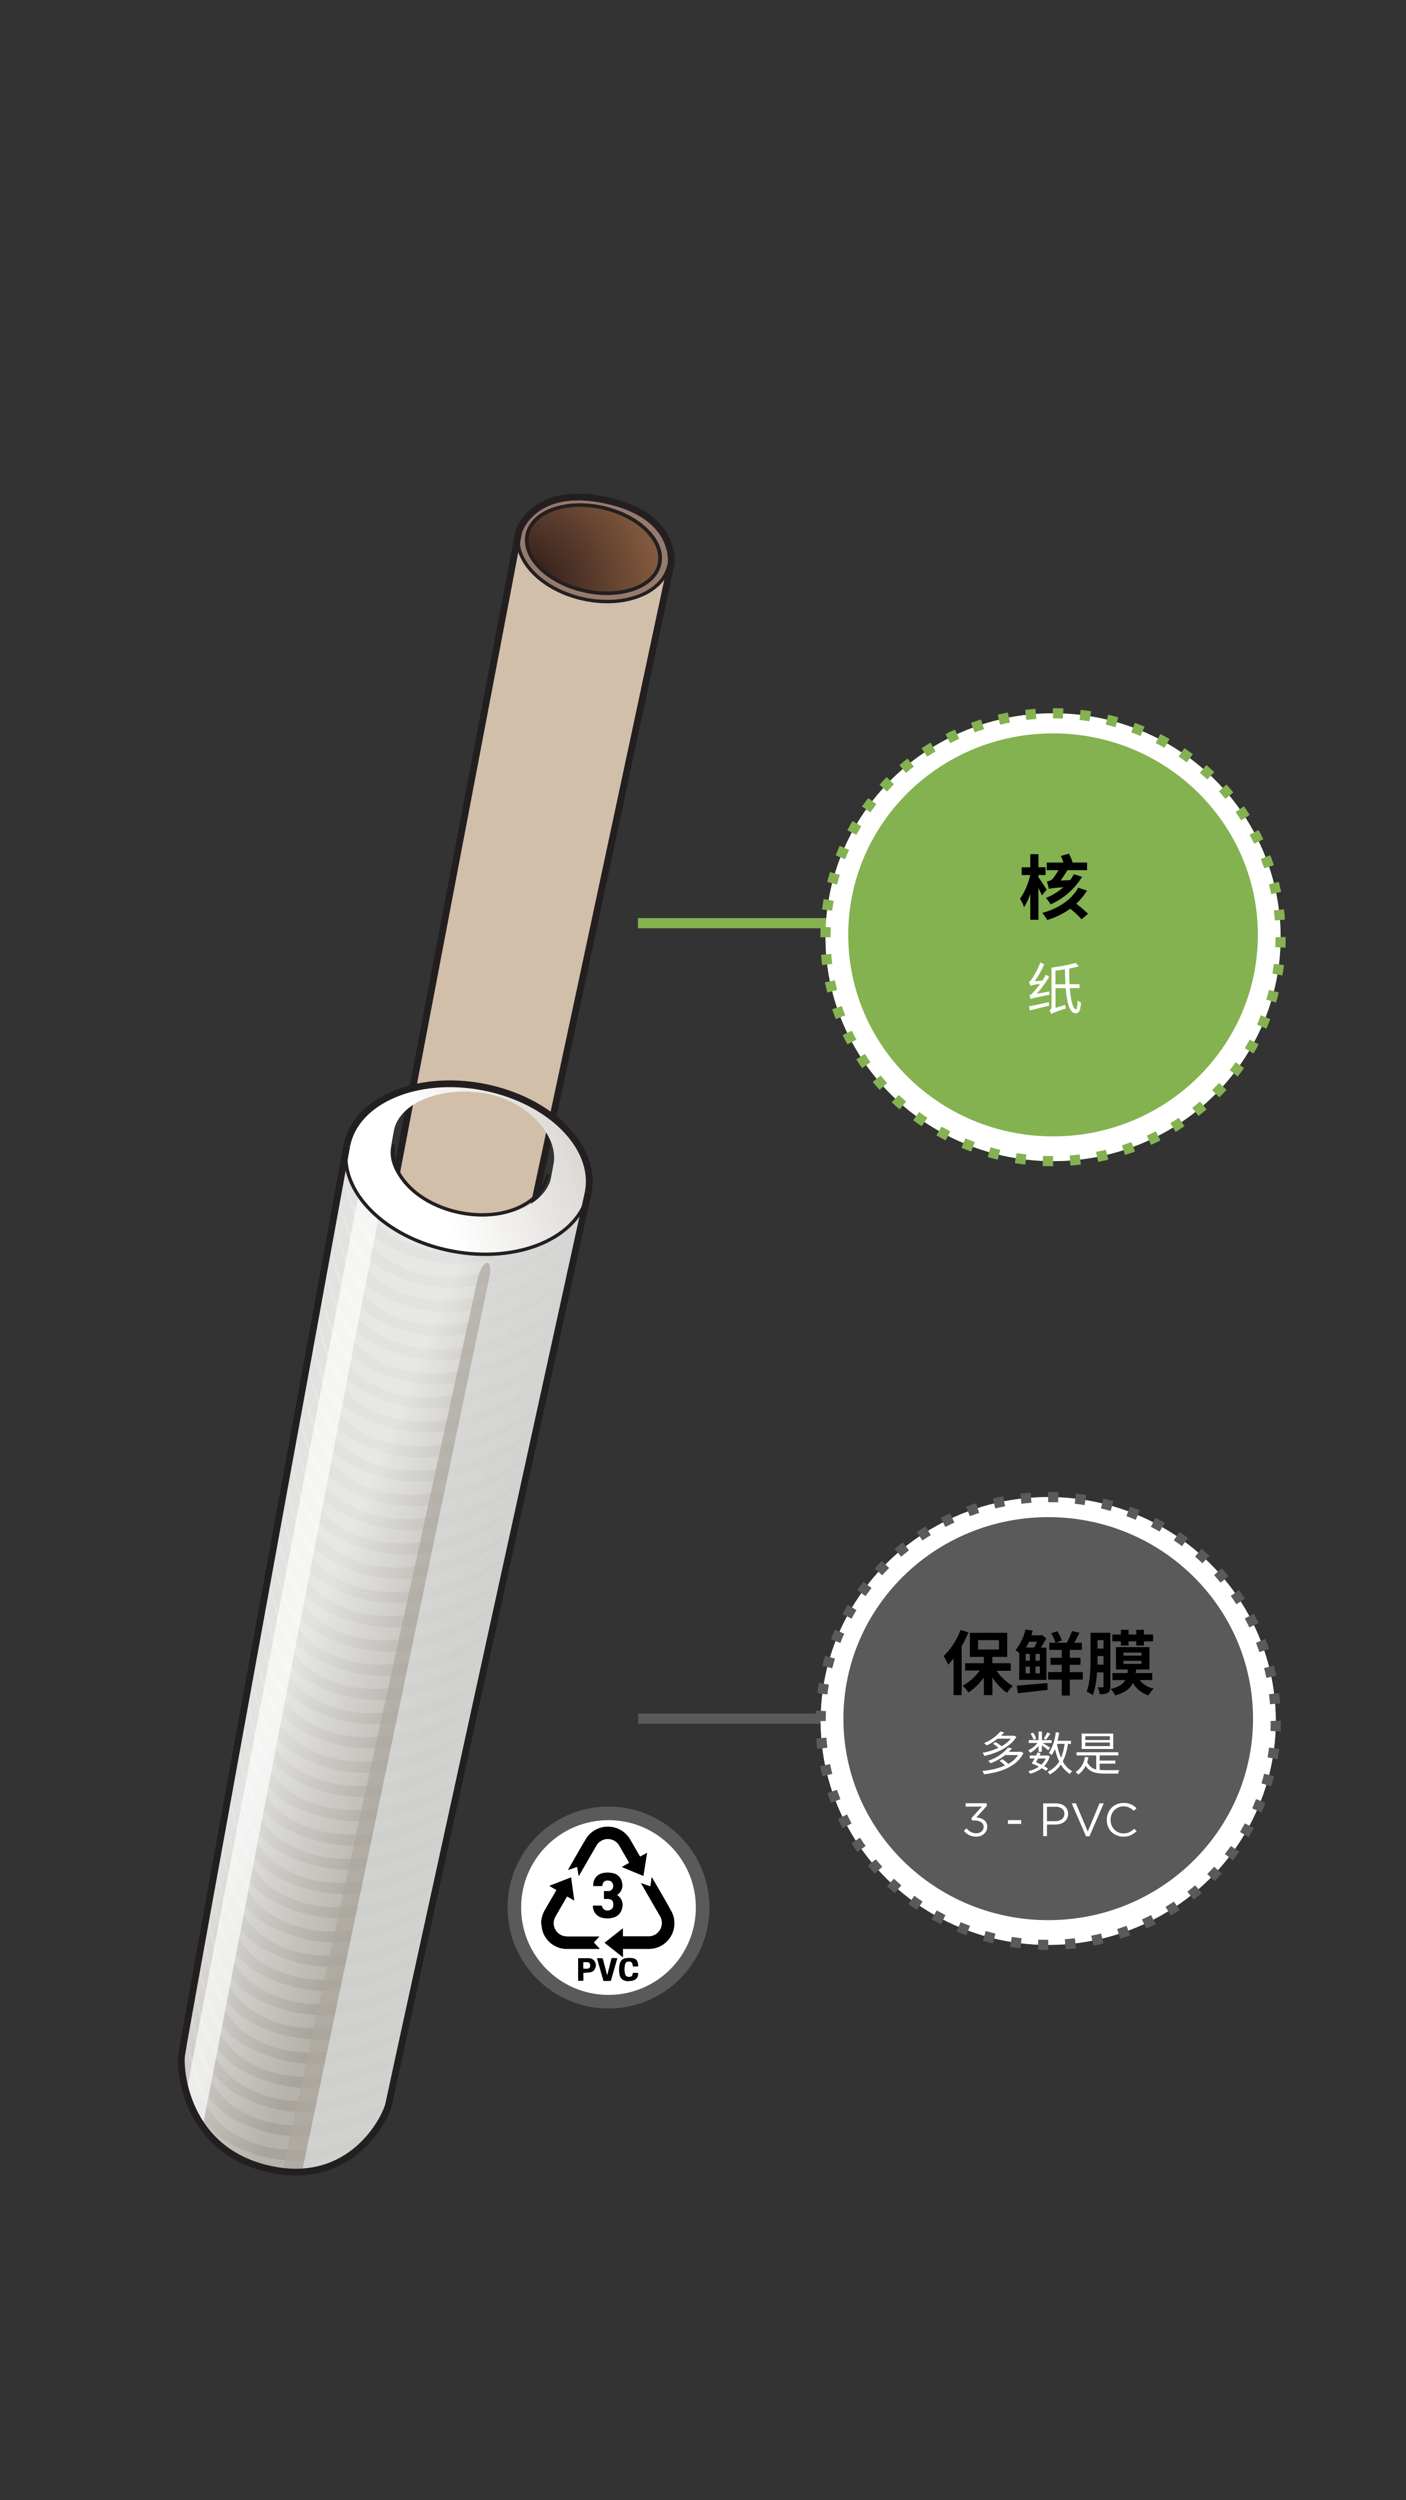
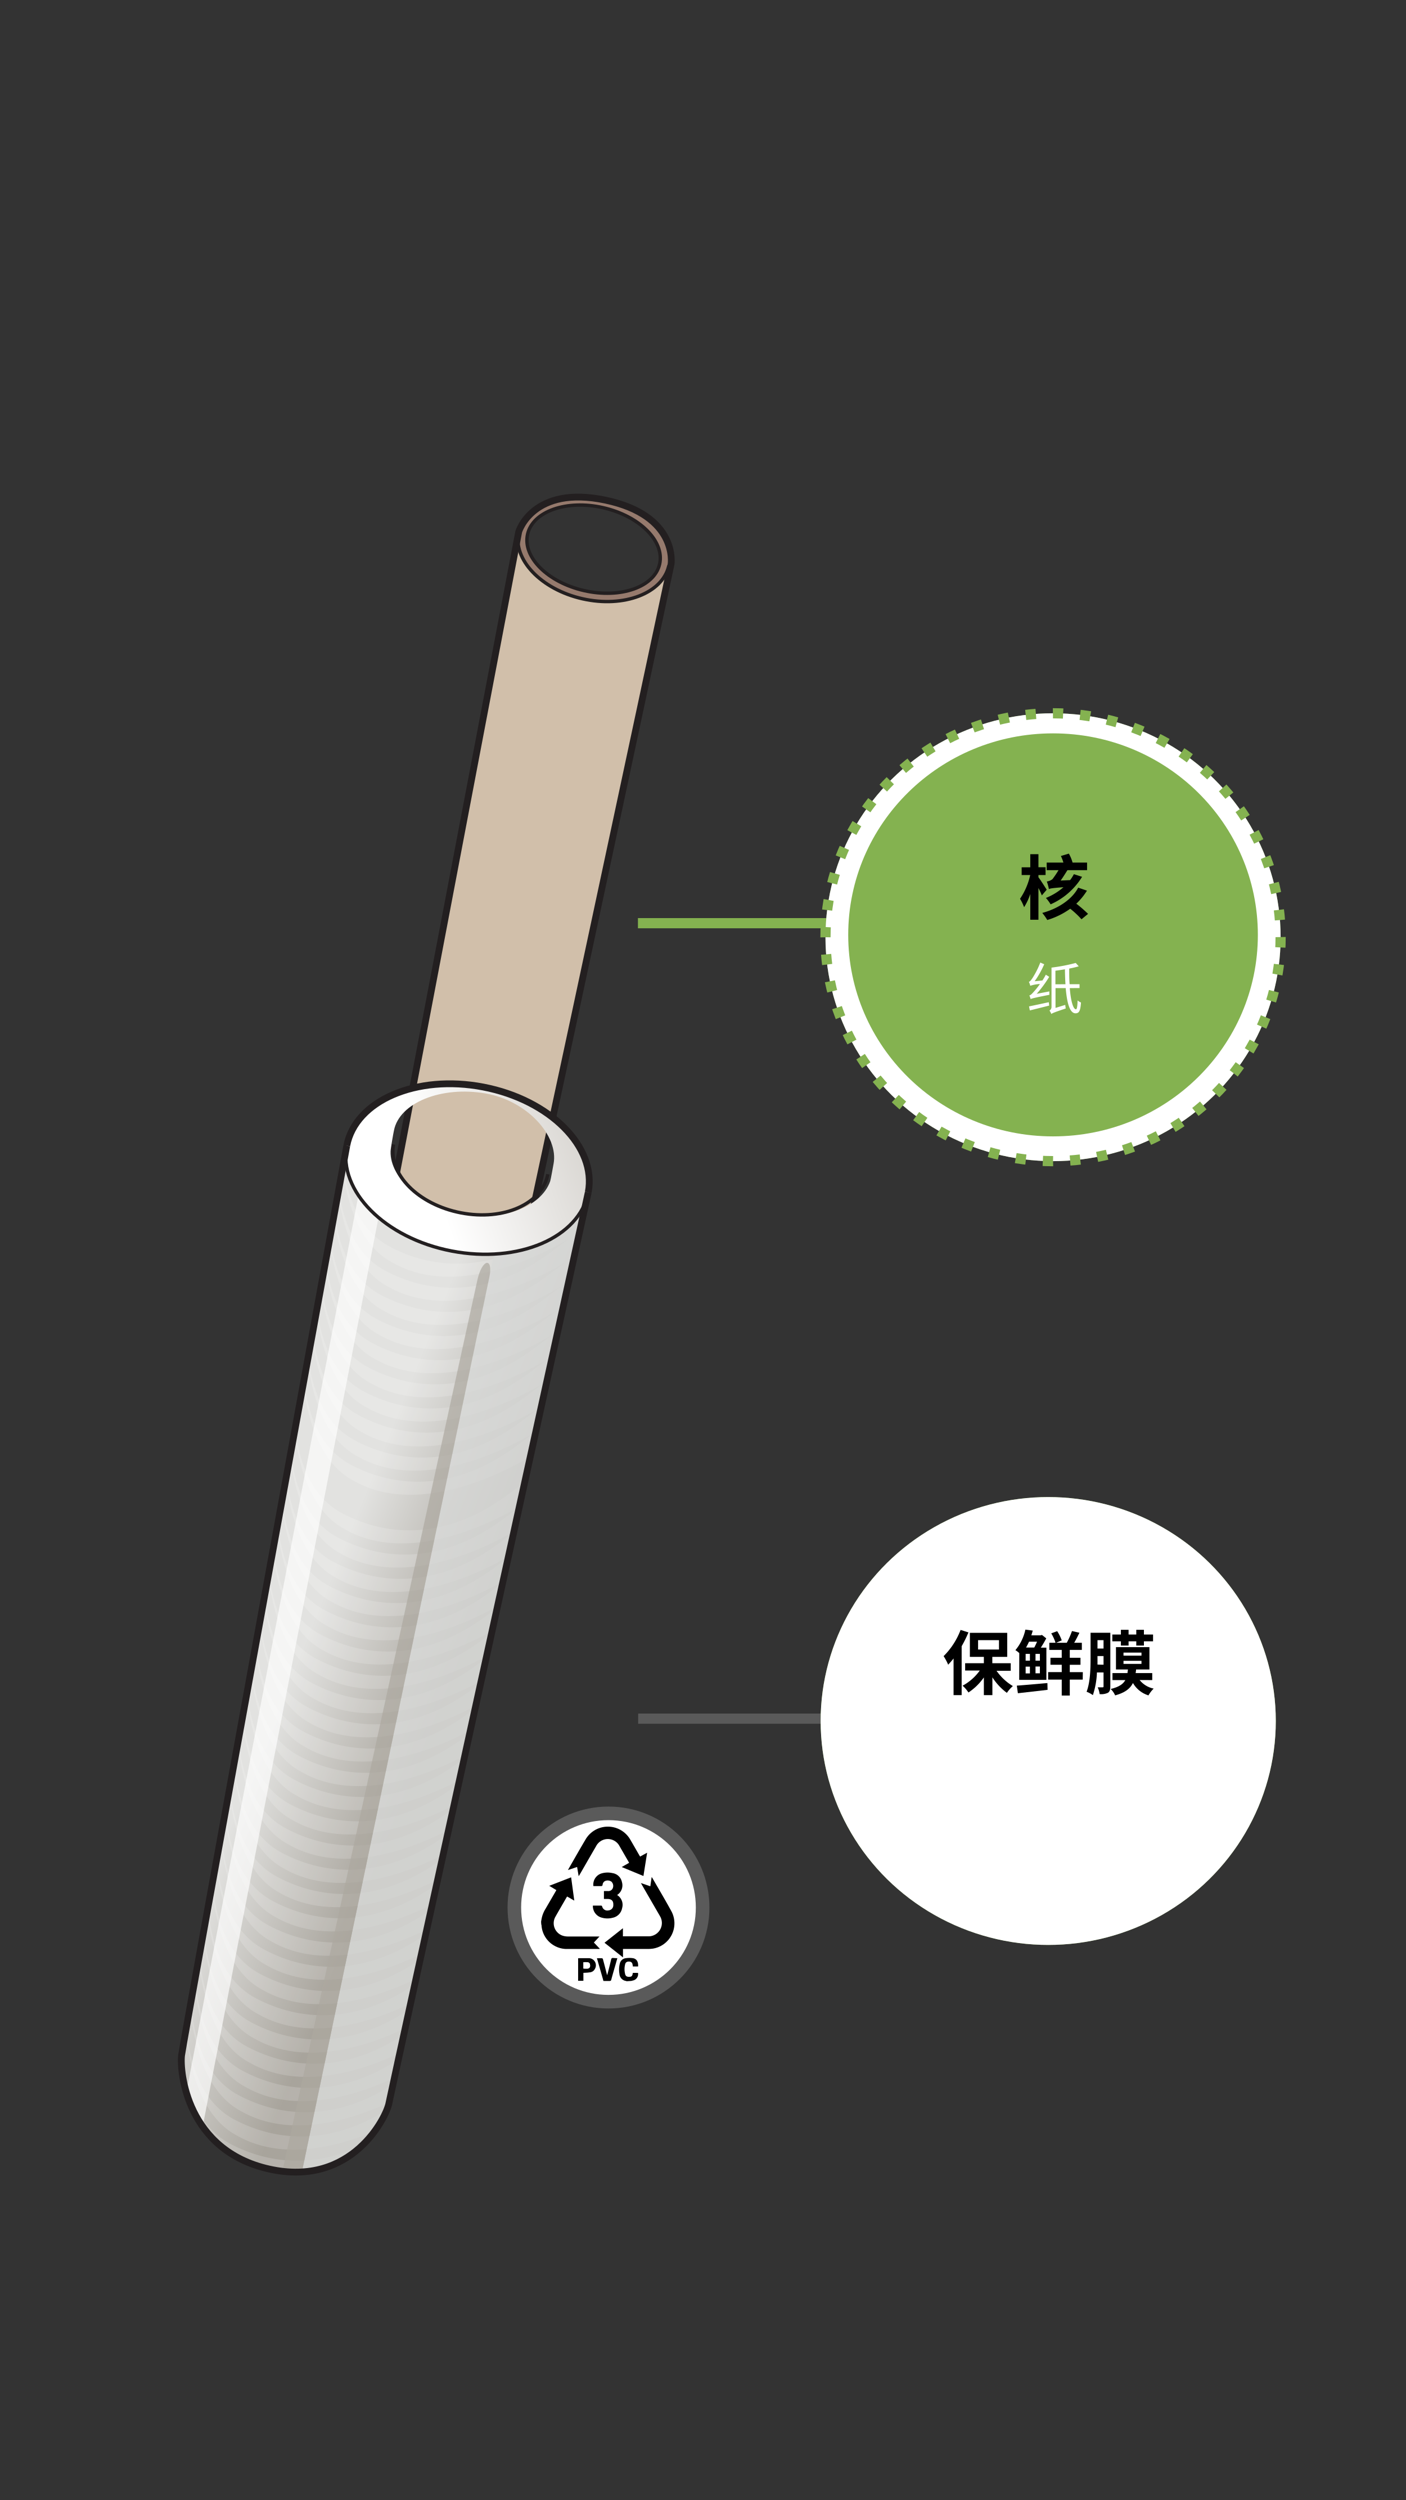
<svg xmlns="http://www.w3.org/2000/svg" viewBox="0 0 414 736">
  <rect x="0" y="0" width="414" height="736" fill="#333333" stroke="none" />
  <defs>
    <style>.cls-1{fill:#d1bfaa;}.cls-2{fill:#967a6d;}.cls-3,.cls-4,.cls-5{stroke:#231f20;}.cls-13,.cls-15,.cls-16,.cls-17,.cls-19,.cls-3,.cls-4,.cls-5{stroke-miterlimit:10;}.cls-3{fill:url(#radial-gradient);}.cls-13,.cls-15,.cls-16,.cls-17,.cls-4,.cls-5{fill:none;}.cls-4{stroke-width:2px;}.cls-6{fill:url(#linear-gradient);}.cls-7{opacity:0.16;}.cls-11,.cls-19,.cls-8{fill:#fff;}.cls-9{fill:url(#linear-gradient-2);}.cls-10{fill:#d8d9d8;opacity:0.8;}.cls-11{opacity:0.66;}.cls-12{fill:#ada9a0;opacity:0.7;}.cls-13,.cls-15{stroke:#84b250;}.cls-13,.cls-15,.cls-16,.cls-17{stroke-width:3px;}.cls-14{fill:#84b250;}.cls-15,.cls-17{stroke-dasharray:3.01 5.02;}.cls-16,.cls-17,.cls-19{stroke:#5a5a5a;}.cls-18{fill:#5a5a5a;}.cls-19{stroke-width:4px;}</style>
    <radialGradient id="radial-gradient" cx="594.09" cy="432.48" r="42" gradientTransform="translate(-517.12 -149.04) rotate(-12.74)" gradientUnits="userSpaceOnUse">
      <stop offset="0" stop-color="#241313" />
      <stop offset="1" stop-color="#81593e" />
    </radialGradient>
    <linearGradient id="linear-gradient" x1="287.19" y1="371.79" x2="270.35" y2="413.49" gradientTransform="translate(-280.94 767.92) rotate(-90)" gradientUnits="userSpaceOnUse">
      <stop offset="0" stop-color="#e2e2e0" />
      <stop offset="1" stop-color="#a8a49c" />
    </linearGradient>
    <linearGradient id="linear-gradient-2" x1="419.98" y1="408.01" x2="442.02" y2="468.94" gradientTransform="translate(-280.94 767.92) rotate(-90)" gradientUnits="userSpaceOnUse">
      <stop offset="0" stop-color="#fff" />
      <stop offset="1" stop-color="#cac6c0" />
    </linearGradient>
  </defs>
  <title>2.component-mobile version-68</title>
  <g id="B:_65-75" data-name="B: 65-75">
    <g id="_68_core" data-name="68 core">
      <path class="cls-1" d="M139.79,434.6c-18.29,19.32-40-.6-38.23-9.56.77-3.85,51.18-268.52,51.18-268.52h0c-1.84,8.14,6.56,17,18.76,19.74s23.6-1.6,25.44-9.74C196.94,166.52,141,431.91,139.79,434.6Z" />
      <path class="cls-2" d="M152.74,156.52c-1.56,8.2,6.56,17,18.76,19.74s23.56-1.61,25.44-9.74c.86-3.76,1.18-13.49-16.84-18.84S153.42,152.92,152.74,156.52Zm24.83-7.06c10.73,2.42,18.2,9.86,16.68,16.6S182.78,176.3,172,173.87s-18.2-9.86-16.68-16.6S166.83,147,177.57,149.46Z" />
-       <ellipse class="cls-3" cx="174.71" cy="161.66" rx="12.52" ry="19.93" transform="translate(-21.51 296.41) rotate(-77.26)" />
      <path class="cls-4" d="M152.74,156.52S102.33,421.19,101.56,425c-1.79,9,19.94,28.88,38.23,9.56,1.19-2.69,57.82-268.55,57.82-268.55s2.12-14.25-19.3-18.78S152.74,156.52,152.74,156.52Z" />
      <ellipse class="cls-5" cx="174.8" cy="161.66" rx="12.52" ry="19.93" transform="translate(-21.44 296.5) rotate(-77.26)" />
      <path class="cls-5" d="M196.94,166.52c-1.84,8.14-13.23,12.5-25.44,9.74s-20.6-11.6-18.76-19.74" />
    </g>
    <g id="_68_cling_wrap" data-name="68 cling wrap">
      <path class="cls-6" d="M114.51,619.2c-.7,3.81-10.74,24.75-35.21,19.31s-26.38-28.83-25.84-33.45,48.65-267.8,48.65-267.8c-2.56,13.32,11.27,27.18,30.9,31s37.63-4,40.2-17.27C173.21,351,115.2,615.39,114.51,619.2Z" />
      <g class="cls-7">
        <path class="cls-8" d="M77.84,573.92c-9.92-5.26-13-16.66-14.05-26.42l-.2,1.07c1.39,11.58,4.94,24.74,15,30,15.58,9,35.37,1.56,45.53-3.43q.61-2.84,1.27-5.81C108,581.61,91.11,581,77.84,573.92Z" />
        <path class="cls-8" d="M80.38,559.65c-9.86-5.24-12.94-16.54-14-26.27-.06.36-.13.71-.19,1.07,1.4,11.54,5,24.61,14.94,29.89,15.91,9.18,36.23,1.24,46.17-3.74.43-2,.86-4,1.31-6C111,567.35,93.83,566.79,80.38,559.65Z" />
        <path class="cls-8" d="M79.11,566.79c-9.89-5.25-13-16.61-14-26.35l-.19,1.07c1.39,11.56,5,24.67,15,30,15.74,9.08,35.79,1.4,45.84-3.58.42-1.93.85-3.9,1.29-5.89C109.46,574.49,92.47,573.88,79.11,566.79Z" />
        <path class="cls-8" d="M84.2,538.24c-9.77-5.19-12.89-16.34-14-26-.07.36-.13.7-.19,1.06,1.42,11.48,5,24.39,14.91,29.64,16.45,9.5,37.62.67,47.14-4.24l1.37-6.25C115.45,546,97.91,545.52,84.2,538.24Z" />
        <path class="cls-8" d="M76.57,581.06c-9.95-5.28-13-16.73-14.06-26.5-.07.36-.13.72-.2,1.07,1.39,11.6,4.93,24.8,15,30.13,15.41,8.89,35,1.71,45.2-3.27l1.26-5.74C106.48,588.74,89.75,588.06,76.57,581.06Z" />
        <path class="cls-8" d="M81.66,552.51c-9.84-5.22-12.93-16.47-14-26.18l-.19,1.06c1.41,11.53,5,24.54,14.93,29.82,16.09,9.28,36.68,1,46.5-3.91q.65-3,1.32-6.07C112.45,560.22,95.19,559.7,81.66,552.51Z" />
        <path class="cls-8" d="M82.93,545.38c-9.81-5.21-12.91-16.41-14-26.1-.07.35-.13.71-.2,1.06,1.42,11.5,5,24.47,14.92,29.73,16.27,9.38,37.14.87,46.82-4.07.45-2,.9-4.09,1.35-6.17C114,553.09,96.55,552.61,82.93,545.38Z" />
        <path class="cls-8" d="M71.48,609.61c-10-5.32-13-16.92-14.09-26.76-.06.37-.13.74-.19,1.1,1.36,11.65,4.88,25,15,30.35,14.8,8.54,33.41,2.26,43.94-2.66.34-1.59.74-3.4,1.18-5.43C100.53,617.25,84.32,616.43,71.48,609.61Z" />
        <path class="cls-8" d="M68.93,623.89c-10-5.34-13.05-17-14.09-26.81-.07.38-.13.75-.19,1.1,1.36,11.67,4.88,25,15,30.4,13.37,7.71,29.85,3.33,40.67-1.22a29.64,29.64,0,0,0,3.61-6.34C97.44,631.49,81.56,630.59,68.93,623.89Z" />
        <path class="cls-8" d="M70.21,616.75c-10-5.33-13-17-14.09-26.8-.07.37-.14.74-.2,1.1,1.36,11.66,4.88,25,15,30.39,14.66,8.46,33.07,2.38,43.64-2.53.15-.69.54-2.53,1.15-5.35C99.05,624.37,83,623.52,70.21,616.75Z" />
        <path class="cls-8" d="M75.29,588.2c-10-5.29-13-16.78-14.06-26.58L61,562.7c1.38,11.62,4.92,24.86,15,30.19,15.25,8.8,34.55,1.86,44.88-3.11q.6-2.73,1.24-5.66C105,595.87,88.4,595.15,75.29,588.2Z" />
-         <path class="cls-8" d="M106.81,353.57c2.28,4.65,5.45,8.57,9.91,10.93a34.09,34.09,0,0,0,18.93,4.16c-.87-.12-1.75-.26-2.64-.43C121.65,366,112.23,360.46,106.81,353.57Z" />
        <path class="cls-8" d="M74,595.34C64,590,61,578.5,60,568.69c-.07.36-.13.73-.2,1.09,1.38,11.63,4.91,24.91,15,30.25,15.09,8.71,34.16,2,44.56-3q.57-2.66,1.22-5.58C103.5,603,87,602.25,74,595.34Z" />
        <path class="cls-8" d="M134.91,525.15c-18,13.68-35.67,13.26-49.44,6-9.74-5.17-12.86-16.27-14-25.91l-.19,1c1.43,11.47,5,24.33,14.9,29.56,16.64,9.61,38.11.47,47.47-4.41q.69-3.14,1.39-6.33Z" />
        <path class="cls-8" d="M72.75,602.47c-10-5.31-13-16.88-14.08-26.7-.07.36-.13.73-.2,1.09,1.37,11.64,4.9,25,15,30.31,15,8.62,33.78,2.13,44.25-2.81q.56-2.57,1.2-5.5C102,610.13,85.68,609.34,72.75,602.47Z" />
        <path class="cls-8" d="M148.9,446.64c-18.05,13.68-35.67,13.26-49.43,5.95-9.41-5-12.64-15.51-13.87-24.91-.06.35-.12.69-.19,1,1.52,11.2,5.18,23.48,14.77,28.56,19.48,11.24,45.57-3.19,51.12-6.41q.8-3.62,1.57-7.18C152.13,444.23,150.84,445.18,148.9,446.64Z" />
        <path class="cls-8" d="M147.63,453.78c-18,13.68-35.67,13.25-49.43,6-9.44-5-12.67-15.58-13.88-25-.07.34-.13.69-.19,1,1.5,11.23,5.16,23.56,14.78,28.66,19.11,11,44.58-2.65,50.78-6.22q.8-3.58,1.56-7.12C150.48,451.65,149.29,452.52,147.63,453.78Z" />
        <path class="cls-8" d="M150.18,439.51c-18.06,13.68-35.68,13.25-49.44,5.94-9.37-5-12.62-15.43-13.85-24.81-.07.35-.13.69-.19,1,1.52,11.18,5.19,23.41,14.76,28.48,19.9,11.48,46.7-3.84,51.45-6.61q.79-3.66,1.58-7.24C153.85,436.77,152.46,437.78,150.18,439.51Z" />
-         <path class="cls-8" d="M151.45,432.37c-18,13.68-35.67,13.25-49.44,5.95-9.34-5-12.59-15.37-13.84-24.72-.06.34-.12.69-.19,1,1.53,11.15,5.2,23.32,14.75,28.38,20.43,11.79,48.14-4.67,51.79-6.81.53-2.46,1.07-4.89,1.6-7.29C155.78,429.17,154.31,430.2,151.45,432.37Z" />
        <path class="cls-8" d="M146.36,460.92c-18.05,13.68-35.67,13.25-49.44,5.95-9.47-5-12.68-15.66-13.89-25.1-.06.34-.12.69-.19,1,1.5,11.25,5.15,23.64,14.8,28.75,18.78,10.84,43.71-2.19,50.45-6q.78-3.54,1.54-7C148.87,459,147.79,459.84,146.36,460.92Z" />
        <path class="cls-8" d="M151.56,368.39a41.75,41.75,0,0,1-36.82-1.45c-9-4.79-12.37-14.66-13.71-23.76l-.19,1c1.61,10.89,5.34,22.52,14.61,27.43,26.71,15.4,65.83-17.43,47.45-3.51-18.05,13.68-35.67,13.26-49.44,5.95-9-4.81-12.39-14.74-13.72-23.86l-.18,1c1.59,10.91,5.32,22.59,14.62,27.51,26.7,15.41,65.83-17.42,47.45-3.5-18.06,13.68-35.67,13.25-49.44,6-9.09-4.83-12.41-14.81-13.73-24-.06.35-.13.69-.19,1,1.59,10.94,5.31,22.67,14.64,27.61,26.7,15.41,65.82-17.43,47.45-3.5-18.06,13.68-35.68,13.25-49.44,5.95-9.12-4.85-12.44-14.88-13.75-24.05-.06.34-.12.68-.19,1,1.59,11,5.3,22.75,14.65,27.71,26.71,15.41,65.83-17.43,47.45-3.5-18.05,13.68-35.67,13.25-49.43,5.94-9.16-4.86-12.46-14.94-13.76-24.14-.07.34-.13.68-.19,1,1.57,11,5.28,22.84,14.66,27.81,26.71,15.4,65.83-17.43,47.45-3.51-18.05,13.68-35.67,13.26-49.43,5.95-9.19-4.88-12.49-15-13.78-24.24-.06.34-.13.69-.19,1,1.57,11,5.27,22.92,14.68,27.9,26.7,15.41,65.83-17.43,47.45-3.5-18.06,13.68-35.67,13.25-49.44,5.95-9.21-4.89-12.5-15.08-13.79-24.33l-.18,1c1.56,11.05,5.25,23,14.69,28,26.7,15.41,65.82-17.43,47.45-3.5-18.06,13.68-35.68,13.25-49.44,5.94C96.58,412,93.3,401.75,92,392.48c-.07.34-.13.68-.19,1,1.55,11.08,5.24,23.09,14.71,28.1,26.7,15.4,65.82-17.43,47.44-3.5-18.05,13.68-35.67,13.25-49.43,5.94-9.28-4.92-12.55-15.22-13.82-24.52-.06.34-.12.68-.19,1,1.55,11.1,5.23,23.17,14.72,28.2,26.71,15.4,65.83-17.43,47.45-3.51-18.05,13.68-35.67,13.26-49.43,5.95-9.31-4.94-12.58-15.29-13.83-24.62-.07.34-.13.69-.19,1,1.54,11.12,5.21,23.24,14.73,28.28,21.32,12.3,50.55-6.14,52.12-7L173.21,351C171.5,359.85,162.91,366.24,151.56,368.39Z" />
        <path class="cls-8" d="M67.66,631c-10-5.32-13-16.89-14.08-26.72-.07.39-.1.65-.12.76-.54,4.62,1.36,28,25.84,33.45,12.94,2.87,21.84-1.62,27.46-7.06C92.41,638.33,78.78,636.92,67.66,631Z" />
        <path class="cls-8" d="M138.73,503.74c-18.06,13.68-35.68,13.26-49.44,5.95-9.66-5.13-12.81-16.07-14-25.65l-.19,1c1.45,11.39,5.06,24.1,14.87,29.29,17.26,10,39.7-.23,48.45-4.93.48-2.19,1-4.39,1.45-6.6Z" />
        <path class="cls-8" d="M136.18,518c-18.05,13.68-35.67,13.25-49.43,5.94-9.72-5.15-12.85-16.2-14-25.83-.06.35-.12.71-.19,1.06,1.44,11.43,5,24.25,14.89,29.47,16.84,9.72,38.62.24,47.8-4.59.47-2.12.94-4.27,1.41-6.42Z" />
        <path class="cls-8" d="M137.45,510.88c-18,13.68-35.67,13.25-49.43,6-9.69-5.15-12.83-16.14-14-25.75l-.2,1.06c1.45,11.41,5.05,24.17,14.88,29.38,17,9.83,39.15,0,48.13-4.76.48-2.16.95-4.33,1.43-6.51Z" />
        <path class="cls-8" d="M140,496.61c-18.06,13.68-35.67,13.25-49.44,5.94-9.62-5.11-12.79-16-14-25.56L76.42,478c1.46,11.37,5.08,24,14.86,29.21,17.48,10.08,40.28-.5,48.79-5.11q.72-3.34,1.46-6.69Z" />
        <path class="cls-8" d="M141.27,489.47c-18.05,13.68-35.67,13.25-49.44,5.94-9.59-5.09-12.76-15.93-13.93-25.47L77.71,471c1.46,11.34,5.09,23.94,14.84,29.11,17.71,10.22,40.89-.79,49.12-5.29.49-2.25,1-4.51,1.48-6.77Z" />
        <path class="cls-8" d="M143.82,475.19c-18.06,13.68-35.68,13.26-49.44,5.95-9.53-5.06-12.73-15.79-13.91-25.29-.07.35-.13.7-.2,1,1.49,11.3,5.12,23.79,14.82,28.93,18.22,10.51,42.21-1.42,49.79-5.65.5-2.31,1-4.62,1.51-6.92Z" />
        <path class="cls-8" d="M142.54,482.33c-18,13.68-35.67,13.25-49.43,5.95-9.57-5.08-12.75-15.87-13.93-25.38-.06.35-.13.7-.19,1.05,1.48,11.32,5.11,23.87,14.83,29,18,10.36,41.52-1.09,49.45-5.47l1.5-6.84Z" />
        <path class="cls-8" d="M145.09,468.06C127,481.74,109.42,481.31,95.65,474c-9.5-5-12.7-15.72-13.9-25.19l-.19,1c1.49,11.28,5.13,23.72,14.81,28.85,18.49,10.66,42.93-1.8,50.11-5.85l1.53-7C147.28,466.41,146.31,467.13,145.09,468.06Z" />
      </g>
      <path class="cls-9" d="M102.11,337.26c-2.56,13.32,11.27,27.18,30.9,31s37.63-4,40.2-17.27-11.27-27.19-30.9-31S104.68,323.94,102.11,337.26ZM143,321.89c12.36,2.17,21.53,12.55,20,20.69-.1.51-.82,4.65-1,5.16-2.75,7.69-14.2,11.85-25.75,9.62S114.74,347,115,338.91c0-.64.85-5.52,1-6.12C117.56,324.65,129.9,319.59,143,321.89Z" />
      <path class="cls-10" d="M88.88,639.4l56.64-270.28S166,370.2,173.21,351c0,0-56.41,264.1-58.76,269.49S107.82,637.74,88.88,639.4Z" />
      <path class="cls-11" d="M59.68,626l51.78-267.63a13.1,13.1,0,0,1-5.75-7.4l-50.85,265S54.26,620.15,59.68,626Z" />
      <path class="cls-12" d="M144.08,376c1.25-5.94-2.1-5.65-3.52.84L83,639.83H88.8Z" />
      <path class="cls-4" d="M102.11,337.26c2.57-13.32,20.57-21.05,40.2-17.27s33.47,17.65,30.9,31" />
      <path class="cls-5" d="M173.21,351c-2.57,13.32-20.56,21.05-40.2,17.27s-33.46-17.65-30.9-31" />
      <path class="cls-4" d="M102.11,337.26S54,600.43,53.46,605.06s1.36,28,25.84,33.45,34.51-15.5,35.21-19.31S173.21,351,173.21,351" />
      <path class="cls-5" d="M161.32,345.66c-1.67,8.68-12.91,13.8-25.56,11.37s-21.55-11.45-19.88-20.13" />
    </g>
    <line class="cls-13" x1="187.84" y1="271.76" x2="254.47" y2="271.76" />
    <ellipse class="cls-14" cx="310.07" cy="275.89" rx="67.01" ry="65.92" />
    <ellipse class="cls-8" cx="310.07" cy="275.89" rx="67.01" ry="65.92" />
    <ellipse class="cls-15" cx="310.07" cy="275.89" rx="67.01" ry="65.92" />
    <ellipse class="cls-14" cx="310.07" cy="275.2" rx="60.31" ry="59.32" />
    <path d="M306.77,263.58c-.21-.57-.58-1.38-1-2.18v9.35h-2.4v-7.6a17.37,17.37,0,0,1-1.82,3.9,13.38,13.38,0,0,0-1.2-2.47,20.19,20.19,0,0,0,3-7h-2.52v-2.27h2.54v-3.86h2.4v3.84h2.1v2.29h-2.1v.66c.59.76,2.08,3.1,2.43,3.67Zm13.29-1.4a19.22,19.22,0,0,1-3.14,3.84,37.14,37.14,0,0,1,3.46,3l-1.93,1.59a25.89,25.89,0,0,0-3.32-3.11,22.56,22.56,0,0,1-6.76,3.32,15.13,15.13,0,0,0-1.47-2.08c4.93-1.33,8.88-4.17,10.58-7.44Zm-1.44-4.07a20.63,20.63,0,0,1-9.26,8.1,12.18,12.18,0,0,0-1.39-1.88,18,18,0,0,0,5.17-3.16c-3.15.23-3.85.35-4.29.54a14.32,14.32,0,0,0-.61-2.23,3.42,3.42,0,0,0,1.66-.68,29.45,29.45,0,0,0,1.79-2.65H308.2v-2.23h4.92a11.4,11.4,0,0,0-.74-1.94l2.35-.7a11.82,11.82,0,0,1,1.09,2.64h4.27v2.23h-5.78c-.63,1-1.32,2.11-2,3.06l2.79-.13a12.45,12.45,0,0,0,1.11-1.75Z" />
    <path class="cls-8" d="M309,291.84a7.06,7.06,0,0,0,0,1c-4.57.91-5.16,1.07-5.51,1.27a10.53,10.53,0,0,0-.39-1.09c.37-.08.76-.46,1.28-1.06a21.5,21.5,0,0,0,1.83-2.3,11.14,11.14,0,0,0-2.84.52,5.45,5.45,0,0,0-.42-1.16c.32-.07.62-.46,1-1a25.41,25.41,0,0,0,2.37-4.68l1.15.51a27.32,27.32,0,0,1-2.81,5l2.28-.23c.37-.54.71-1.12,1-1.7l1,.63a34.66,34.66,0,0,1-3.69,5Zm-6,4.41c1.45-.28,3.67-.77,5.82-1.23l.11,1-5.69,1.42Zm12-5.38c.29,3.78,1,6.23,1.82,6.23.28,0,.43-.81.48-2.61a3,3,0,0,0,1,.61c-.17,2.48-.55,3.19-1.61,3.19-1.7,0-2.52-3.06-2.89-7.42h-3v5.83l2.87-.89a10.13,10.13,0,0,0,.14,1.06c-3.45,1.15-3.93,1.37-4.25,1.62a3.57,3.57,0,0,0-.54-1,1.29,1.29,0,0,0,.6-1.16v-11.5a50.07,50.07,0,0,0,7.13-1.37l.89,1c-.81.23-1.78.47-2.81.66,0,1.66,0,3.19.12,4.6h2.92v1.14Zm-1.27-1.14c-.09-1.37-.14-2.84-.16-4.4-.94.17-1.88.3-2.8.42v4Z" />
    <line class="cls-16" x1="187.91" y1="505.92" x2="243.39" y2="505.92" />
    <ellipse class="cls-14" cx="308.65" cy="506.61" rx="67.01" ry="65.92" />
    <ellipse class="cls-8" cx="308.65" cy="506.61" rx="67.01" ry="65.92" />
-     <ellipse class="cls-17" cx="308.65" cy="506.61" rx="67.01" ry="65.92" />
-     <ellipse class="cls-18" cx="308.65" cy="505.92" rx="60.31" ry="59.32" />
    <path d="M285.16,480.53a35.15,35.15,0,0,1-2,4.07V499h-2.38v-10.8c-.52.66-1.05,1.28-1.59,1.84a16.21,16.21,0,0,0-1.34-2.52,21.76,21.76,0,0,0,5-7.72Zm8.27,11.3a15.81,15.81,0,0,0,4.81,4.5,10.25,10.25,0,0,0-1.76,2,17.16,17.16,0,0,1-4.27-4.58V499H289.7v-5.22a16.75,16.75,0,0,1-4.54,4.44,10,10,0,0,0-1.72-2,15.05,15.05,0,0,0,5.06-4.46h-4.31V489.6h5.51v-1.86h-4.12v-7.08h11v7.08h-4.39v1.86h5.42v2.23ZM288,485.57h6.15v-2.76H288Z" />
    <path d="M300.13,486.63a6.4,6.4,0,0,0-1.14-.87,14.17,14.17,0,0,0,2.94-6.05l2.17.29c-.13.45-.28.93-.42,1.4h2.68l.45-.12,1.26,1a30.9,30.9,0,0,1-1.6,2.74h1.64v9.48h-8Zm-.72,9.57c2.29-.16,5.74-.47,9-.76l.05,2-8.74,1Zm2.59-7.35h1.26v-2H302Zm0,3.76h1.26v-2H302Zm1-9.35c-.27.6-.56,1.16-.88,1.73h2.42a18.85,18.85,0,0,0,.82-1.73Zm3.2,3.59h-1.29v2h1.29Zm0,3.72h-1.29v2h1.29Zm12.61,3.86H315v4.69h-2.37v-4.69h-4v-2.21h4v-2.17h-3.32V488h3.32v-2.32h-3.65v-2.1h1.82a12.66,12.66,0,0,0-1.26-2.77l1.75-.64a12.58,12.58,0,0,1,1.34,2.71l-1.66.7h3.15a24.62,24.62,0,0,0,1.53-3.45l2.19.5c-.49,1-1,2.06-1.54,2.95h2.25v2.1H315V488h3.15v2.06H315v2.17h3.84Z" />
    <path d="M326.94,496.39c0,.95-.15,1.55-.71,1.92a4.67,4.67,0,0,1-2.44.39,6.92,6.92,0,0,0-.57-2c.61,0,1.22,0,1.45,0s.27-.08.27-.31v-4.07H323A24.42,24.42,0,0,1,321.8,499a7.93,7.93,0,0,0-1.85-1c1.09-2.83,1.17-6.94,1.17-9.93v-7.43h5.82Zm-2-6.34v-2.56h-1.78V488c0,.64,0,1.32,0,2Zm-1.78-7.24v2.47h1.78v-2.47Zm12.41,11.74a7,7,0,0,0,4.13,2.52,9.34,9.34,0,0,0-1.53,2,7.92,7.92,0,0,1-4.57-3.65c-.82,1.65-2.31,2.85-5.25,3.65a5.71,5.71,0,0,0-1.31-1.88c2.44-.59,3.66-1.44,4.31-2.62h-3.78v-2.06H332c0-.33.08-.68.12-1.06H328.6v-6.58h9.85v6.58h-3.93c0,.38-.09.71-.13,1.06h4.89v2.06Zm-5.52-11.39h-2.52v-2h2.52v-1.4h2.26v1.4h2.27v-1.4h2.25v1.4h2.69v2h-2.69v1.24h-2.25v-1.24h-2.27v1.24h-2.26Zm.77,4.21h5.29v-.89h-5.29Zm0,2.43h5.29v-.9h-5.29Z" />
    <path class="cls-8" d="M301.35,516.08c-2,4-6.72,5.64-11.64,6.22a3.32,3.32,0,0,0-.42-1,20.91,20.91,0,0,0,6.67-1.6,18.87,18.87,0,0,0-1.64-1.37l.86-.48a19.48,19.48,0,0,1,1.73,1.39,8.15,8.15,0,0,0,2.88-2.6H296a16.55,16.55,0,0,1-4.35,2.43,2.94,2.94,0,0,0-.66-.76,12.69,12.69,0,0,0,5.83-3.88l1.15.25a9.63,9.63,0,0,1-.92,1h3.37l.21-.06Zm-2.07-4.82c-1.77,3-5.84,4.89-9.46,5.63a3.54,3.54,0,0,0-.49-.92A18.88,18.88,0,0,0,294,514.5a9.57,9.57,0,0,0-1.64-1.17l.75-.52a11.68,11.68,0,0,1,1.8,1.23,9.5,9.5,0,0,0,2.75-2.23h-3.94a14.54,14.54,0,0,1-3.25,2,3.37,3.37,0,0,0-.7-.71,12.39,12.39,0,0,0,4.79-3.39l1.13.24a11.55,11.55,0,0,1-.91,1h3.62l.19,0Z" />
    <path class="cls-8" d="M305.8,514a8.88,8.88,0,0,1-2.46,2,3.44,3.44,0,0,0-.56-.77,7.14,7.14,0,0,0,2.7-2.15h-2.56v-.85h2.88V509.7h1v2.54h2.85v.85H307c.7.4,1.9,1.17,2.23,1.41l-.58.74a20.37,20.37,0,0,0-1.87-1.46v1.89h-1Zm2.17,7.27a11.5,11.5,0,0,0-1.22-.77,9.35,9.35,0,0,1-3.45,1.65,3.39,3.39,0,0,0-.49-.78,8.6,8.6,0,0,0,3.1-1.33,18.85,18.85,0,0,0-2.14-.94,17,17,0,0,0,.9-1.46h-1.46v-.87h1.89a9.21,9.21,0,0,0,.37-.88l.92.16c-.1.24-.18.47-.29.72h2.28l.15,0,.59.23a7.22,7.22,0,0,1-1.68,2.92,11.79,11.79,0,0,1,1.17.72Zm-3.65-9.13a7.16,7.16,0,0,0-.87-1.8l.76-.3a6.35,6.35,0,0,1,.91,1.77Zm1.34,5.5c-.21.38-.42.77-.61,1.08.51.22,1.07.49,1.58.73a5.31,5.31,0,0,0,1.3-1.81Zm3.6-7.3A18.88,18.88,0,0,1,308,512.1l-.67-.31a12.36,12.36,0,0,0,1.05-1.83Zm5.2,3a16.77,16.77,0,0,1-1.52,5.18,7,7,0,0,0,2.78,2.87,3.25,3.25,0,0,0-.68.8,7.69,7.69,0,0,1-2.65-2.75,9.06,9.06,0,0,1-3.31,2.92,4.14,4.14,0,0,0-.58-.83,7.74,7.74,0,0,0,3.39-3,16.05,16.05,0,0,1-1.23-3.68,11.35,11.35,0,0,1-1,1.81,4.92,4.92,0,0,0-.79-.62,14.48,14.48,0,0,0,2-6.13l1,.14a22.78,22.78,0,0,1-.48,2.38h3.95v.95Zm-3.23,0a19.08,19.08,0,0,0,1.19,4.12,15.68,15.68,0,0,0,1.05-4.12Z" />
    <path class="cls-8" d="M323.8,521a14,14,0,0,0,1.65.09c.52,0,3.41,0,4.13,0a3.83,3.83,0,0,0-.37,1h-3.8c-2.81,0-4.59-.44-5.72-2.3a7.21,7.21,0,0,1-2.19,2.59,4.92,4.92,0,0,0-.77-.73,6.39,6.39,0,0,0,2.72-4.47l1.05.13a13.2,13.2,0,0,1-.37,1.38,3.7,3.7,0,0,0,2.65,2.19v-4.14H317v-.93h12.29v.93H323.8v1.52h4.62v.91H323.8Zm4-6.15H318.5v-4.54h9.29Zm-1-3.76h-7.23v1.12h7.23Zm0,1.86h-7.23V514h7.23Z" />
    <path class="cls-8" d="M284.32,531.82v-1h6.24v.8L287.5,535a6.23,6.23,0,0,1,1.23.24,3.24,3.24,0,0,1,1,.5,2.55,2.55,0,0,1,.7.83,2.39,2.39,0,0,1,.26,1.16,2.71,2.71,0,0,1-.25,1.18,2.75,2.75,0,0,1-.69.92,3.15,3.15,0,0,1-1,.6,3.78,3.78,0,0,1-1.28.22,4.48,4.48,0,0,1-3.65-1.72l.8-.71a4.15,4.15,0,0,0,1.26,1.06,3.36,3.36,0,0,0,1.61.38,2.55,2.55,0,0,0,.84-.14,2,2,0,0,0,.68-.37,1.89,1.89,0,0,0,.45-.6,1.85,1.85,0,0,0,.17-.78,1.56,1.56,0,0,0-.76-1.39,3.67,3.67,0,0,0-2-.48h-.63l-.23-.65,3.09-3.44Z" />
    <path class="cls-8" d="M296.79,536.91V535.8h3.89v1.11Z" />
    <path class="cls-8" d="M314.2,535.3a2.86,2.86,0,0,1-.83,1,3.53,3.53,0,0,1-1.23.6,5.46,5.46,0,0,1-1.48.2h-2.38v3.4h-1.11v-9.64h3.67a4.83,4.83,0,0,1,1.51.22,3.45,3.45,0,0,1,1.16.6,2.62,2.62,0,0,1,.74,1,3.11,3.11,0,0,1,.26,1.28A3,3,0,0,1,314.2,535.3Zm-1.52-2.91a3.19,3.19,0,0,0-1.92-.53h-2.48v4.24h2.43a3.8,3.8,0,0,0,1.1-.15,2.45,2.45,0,0,0,.85-.44,1.77,1.77,0,0,0,.55-.67,1.93,1.93,0,0,0,.19-.88A1.83,1.83,0,0,0,312.68,532.39Z" />
    <path class="cls-8" d="M323.76,530.85H325l-4.21,9.71h-1l-4.22-9.71h1.24l3.48,8.31Z" />
    <path class="cls-8" d="M333.91,539.66a4.9,4.9,0,0,1-.88.53,5.41,5.41,0,0,1-1,.34,5,5,0,0,1-1.21.13,4.83,4.83,0,0,1-2-.39,5,5,0,0,1-1.56-1,4.86,4.86,0,0,1-1-1.58,5.3,5.3,0,0,1,0-3.89,5.05,5.05,0,0,1,1-1.6,4.81,4.81,0,0,1,1.57-1.07,5,5,0,0,1,2-.39,5.61,5.61,0,0,1,1.21.11,5.08,5.08,0,0,1,1,.31,4.15,4.15,0,0,1,.85.48,7.47,7.47,0,0,1,.76.63l-.76.79a6.07,6.07,0,0,0-1.35-.94,3.68,3.68,0,0,0-1.73-.38,3.57,3.57,0,0,0-1.5.31,3.62,3.62,0,0,0-1.2.84,3.57,3.57,0,0,0-.8,1.26,4.2,4.2,0,0,0-.29,1.56,4.29,4.29,0,0,0,.29,1.57,3.8,3.8,0,0,0,.8,1.27,3.93,3.93,0,0,0,1.2.84,3.57,3.57,0,0,0,1.5.31,3.89,3.89,0,0,0,1.74-.36,6.49,6.49,0,0,0,1.43-1l.72.7A6.49,6.49,0,0,1,333.91,539.66Z" />
    <circle class="cls-19" cx="179.17" cy="561.52" r="27.72" />
    <g id="NQHSj4.tif">
-       <path class="cls-8" d="M191.49,555.27l-2.78-.94.88,1.54L194.3,564a3.93,3.93,0,0,1-3.45,6c-2.34,0-4.68,0-7,0l-.43,0v-2.41L178,571.89l5.46,4.31v-2.48h7.31a11.8,11.8,0,0,0,1.46-.1,7.54,7.54,0,0,0,5.57-10.84c-1.84-3.4-3.83-6.71-5.75-10.06l-.15-.16Zm-2-3,1.09-6.83-2.06,1.14c-.1-.15-.18-.27-.25-.4-.87-1.5-1.73-3-2.6-4.5a7.61,7.61,0,0,0-13.3,0c-1.68,2.82-3.29,5.68-4.93,8.53l-.17.34,2.69-.91.46,2.72.3-.47c1.61-2.79,3.2-5.57,4.82-8.35a3.89,3.89,0,0,1,6.93,0c.89,1.51,1.75,3,2.62,4.54.06.1.11.2.18.34l-2.17,1.24ZM177.83,559H179c1.19,0,1.72.59,1.66,1.79a1.51,1.51,0,0,1-1.39,1.57,1.56,1.56,0,0,1-1.89-1.14c0-.11-.17-.27-.26-.27-.82,0-1.65,0-2.47,0a3.49,3.49,0,0,0,2.51,3.52,6.08,6.08,0,0,0,3.33.06,3.54,3.54,0,0,0,2.77-2.87,3.38,3.38,0,0,0-1.42-3.78s0-.05,0-.09a3.36,3.36,0,0,0,1.36-3.75,3.31,3.31,0,0,0-2.77-2.65,6.35,6.35,0,0,0-3.21.08,3.42,3.42,0,0,0-2.42,3.74c.75,0,1.51,0,2.26,0,.28,0,.39-.09.44-.36a1.42,1.42,0,0,1,.66-1.1,1.93,1.93,0,0,1,1.94.15,1.75,1.75,0,0,1,.42,1.88,1.38,1.38,0,0,1-1.45.89h-1.21Zm-6.05,21.8c.65,0,1.23,0,1.8-.11a1.85,1.85,0,0,0,1.58-1,2.1,2.1,0,0,0-1.85-3.18c-1-.06-1.92,0-2.88,0a1.17,1.17,0,0,0-.2.05v6.61h1.55Zm10-4.32c-.46,0-.86,0-1.25,0s-.49.09-.57.43c-.32,1.32-.66,2.64-1,4-.05.18-.11.37-.2.65-.42-1.63-.8-3.15-1.21-4.66,0-.14-.18-.34-.28-.35-.48,0-1,0-1.5,0l1.92,6.7c.63,0,1.2,0,1.78,0a.44.44,0,0,0,.52-.38c.39-1.47.82-2.93,1.24-4.4C181.41,577.74,181.58,577.12,181.78,576.43Z" />
+       <path class="cls-8" d="M191.49,555.27l-2.78-.94.88,1.54L194.3,564a3.93,3.93,0,0,1-3.45,6c-2.34,0-4.68,0-7,0l-.43,0v-2.41L178,571.89l5.46,4.31v-2.48h7.31a11.8,11.8,0,0,0,1.46-.1,7.54,7.54,0,0,0,5.57-10.84c-1.84-3.4-3.83-6.71-5.75-10.06l-.15-.16Zm-2-3,1.09-6.83-2.06,1.14c-.1-.15-.18-.27-.25-.4-.87-1.5-1.73-3-2.6-4.5a7.61,7.61,0,0,0-13.3,0c-1.68,2.82-3.29,5.68-4.93,8.53l-.17.34,2.69-.91.46,2.72.3-.47c1.61-2.79,3.2-5.57,4.82-8.35a3.89,3.89,0,0,1,6.93,0c.89,1.51,1.75,3,2.62,4.54.06.1.11.2.18.34l-2.17,1.24ZM177.83,559H179c1.19,0,1.72.59,1.66,1.79a1.51,1.51,0,0,1-1.39,1.57,1.56,1.56,0,0,1-1.89-1.14c0-.11-.17-.27-.26-.27-.82,0-1.65,0-2.47,0a3.49,3.49,0,0,0,2.51,3.52,6.08,6.08,0,0,0,3.33.06,3.54,3.54,0,0,0,2.77-2.87,3.38,3.38,0,0,0-1.42-3.78s0-.05,0-.09a3.36,3.36,0,0,0,1.36-3.75,3.31,3.31,0,0,0-2.77-2.65,6.35,6.35,0,0,0-3.21.08,3.42,3.42,0,0,0-2.42,3.74c.75,0,1.51,0,2.26,0,.28,0,.39-.09.44-.36h-1.21Zm-6.05,21.8c.65,0,1.23,0,1.8-.11a1.85,1.85,0,0,0,1.58-1,2.1,2.1,0,0,0-1.85-3.18c-1-.06-1.92,0-2.88,0a1.17,1.17,0,0,0-.2.05v6.61h1.55Zm10-4.32c-.46,0-.86,0-1.25,0s-.49.09-.57.43c-.32,1.32-.66,2.64-1,4-.05.18-.11.37-.2.65-.42-1.63-.8-3.15-1.21-4.66,0-.14-.18-.34-.28-.35-.48,0-1,0-1.5,0l1.92,6.7c.63,0,1.2,0,1.78,0a.44.44,0,0,0,.52-.38c.39-1.47.82-2.93,1.24-4.4C181.41,577.74,181.58,577.12,181.78,576.43Z" />
      <path d="M159.33,565.79c0-.29.09-.58.13-.87a8.49,8.49,0,0,1,1.11-2.92q1.5-2.58,3-5.16l.25-.45-2.1-1.26,6.45-2.5.93,6.86L167,558.28a1.5,1.5,0,0,0-.14.19c-1.09,1.89-2.19,3.76-3.26,5.66A3.87,3.87,0,0,0,166,569.9a5.44,5.44,0,0,0,1.27.15h9.25l-1.65,1.77,1.76,1.85a1.64,1.64,0,0,1-.23.05c-3.26,0-6.52,0-9.78,0a7.48,7.48,0,0,1-7.16-6.8c0-.13,0-.26-.08-.39Z" />
      <path d="M184.49,583.22a.61.61,0,0,0-.1-.07,2.27,2.27,0,0,1-2-2.13,7.11,7.11,0,0,1,.14-3.08,2,2,0,0,1,1.7-1.5,7.31,7.31,0,0,1,2.19,0c1.08.22,1.55,1.08,1.47,2.43h-1.56c0-.14,0-.28-.05-.43-.07-.6-.32-.89-.81-1-.71-.09-1.21.12-1.37.7a5.68,5.68,0,0,0,0,3.06c.16.58.62.78,1.32.71.54,0,.77-.29.87-.88,0-.09,0-.17.07-.27h1.5a1.92,1.92,0,0,1-1.57,2.26l-.38.11Z" />
      <path d="M191.49,555.27l.39-2.71.15.16c1.92,3.35,3.91,6.66,5.75,10.06a7.54,7.54,0,0,1-5.57,10.84,11.8,11.8,0,0,1-1.46.1h-7.31v2.48L178,571.89l5.42-4.28V570l.43,0c2.34,0,4.68,0,7,0a3.93,3.93,0,0,0,3.45-6l-4.71-8.15-.88-1.54Z" />
      <path d="M189.46,552.24l-6.39-2.64,2.17-1.24c-.07-.14-.12-.24-.18-.34-.87-1.51-1.73-3-2.62-4.54a3.89,3.89,0,0,0-6.93,0c-1.62,2.78-3.21,5.56-4.82,8.35l-.3.47-.46-2.72-2.69.91.17-.34c1.64-2.85,3.25-5.71,4.93-8.53a7.61,7.61,0,0,1,13.3,0c.87,1.49,1.73,3,2.6,4.5.07.13.15.25.25.4l2.06-1.14Z" />
      <path d="M177.83,559v-2.33H179a1.38,1.38,0,0,0,1.45-.89,1.75,1.75,0,0,0-.42-1.88,1.93,1.93,0,0,0-1.94-.15,1.42,1.42,0,0,0-.66,1.1c-.05.27-.16.36-.44.36-.75,0-1.51,0-2.26,0a3.42,3.42,0,0,1,2.42-3.74,6.35,6.35,0,0,1,3.21-.08,3.31,3.31,0,0,1,2.77,2.65,3.36,3.36,0,0,1-1.36,3.75s0,.08,0,.09a3.38,3.38,0,0,1,1.42,3.78,3.54,3.54,0,0,1-2.77,2.87,6.08,6.08,0,0,1-3.33-.06,3.49,3.49,0,0,1-2.51-3.52c.82,0,1.65,0,2.47,0,.09,0,.22.16.26.27a1.56,1.56,0,0,0,1.89,1.14,1.51,1.51,0,0,0,1.39-1.57c.06-1.2-.47-1.77-1.66-1.79Z" />
      <path d="M171.78,580.75v2.34h-1.55v-6.61a1.17,1.17,0,0,1,.2-.05c1,0,1.92,0,2.88,0a2.1,2.1,0,0,1,1.85,3.18,1.85,1.85,0,0,1-1.58,1C173,580.71,172.43,580.71,171.78,580.75Zm0-1.27.39,0c.25,0,.5,0,.75,0a.79.79,0,0,0,.81-.87c0-.58-.21-.9-.75-1a12,12,0,0,0-1.2,0Z" />
      <path d="M181.78,576.43c-.2.69-.37,1.31-.55,1.93-.42,1.47-.85,2.93-1.24,4.4a.44.44,0,0,1-.52.38c-.58,0-1.15,0-1.78,0l-1.92-6.7c.53,0,1,0,1.5,0,.1,0,.25.21.28.35.41,1.51.79,3,1.21,4.66.09-.28.15-.47.2-.65.34-1.32.68-2.64,1-4,.08-.34.23-.46.57-.43S181.32,576.43,181.78,576.43Z" />
      <path class="cls-8" d="M171.81,579.48v-1.84a12,12,0,0,1,1.2,0c.54.07.76.39.75,1a.79.79,0,0,1-.81.87c-.25,0-.5,0-.75,0Z" />
    </g>
  </g>
</svg>